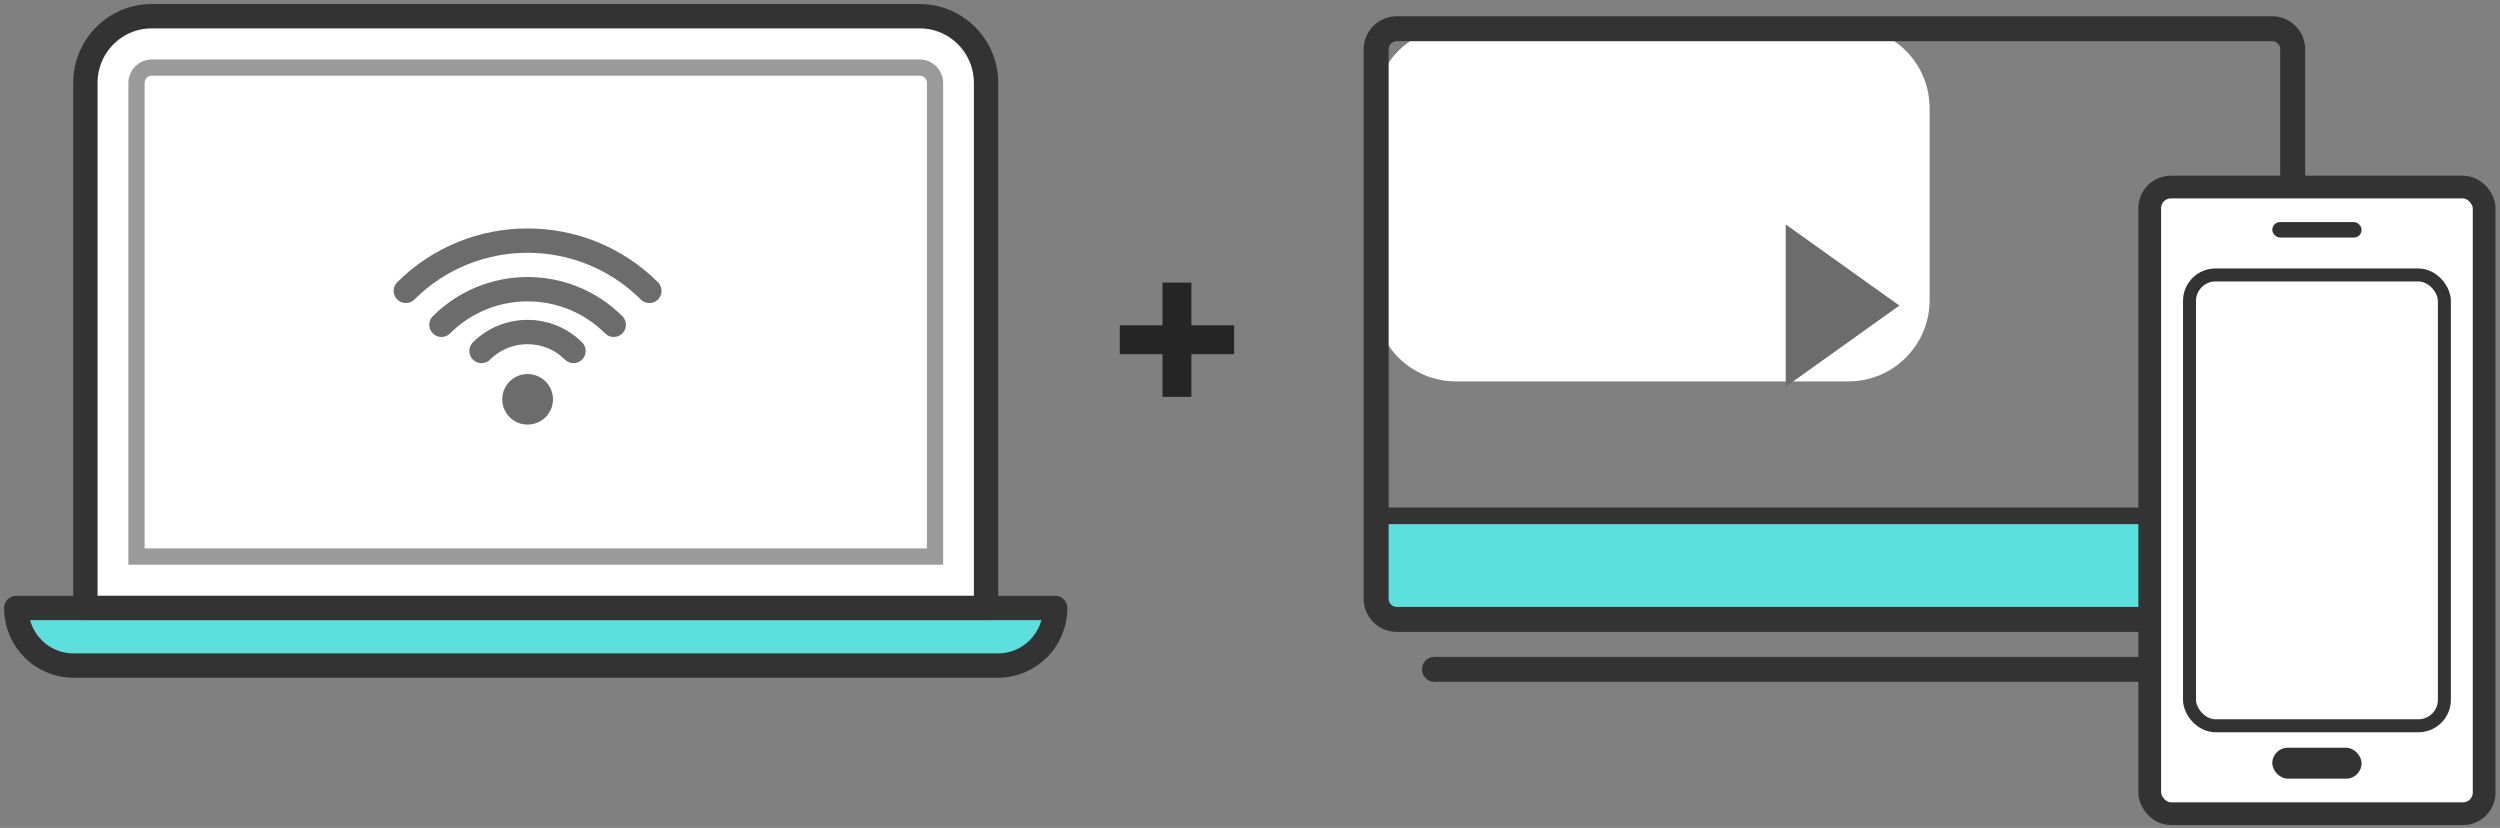
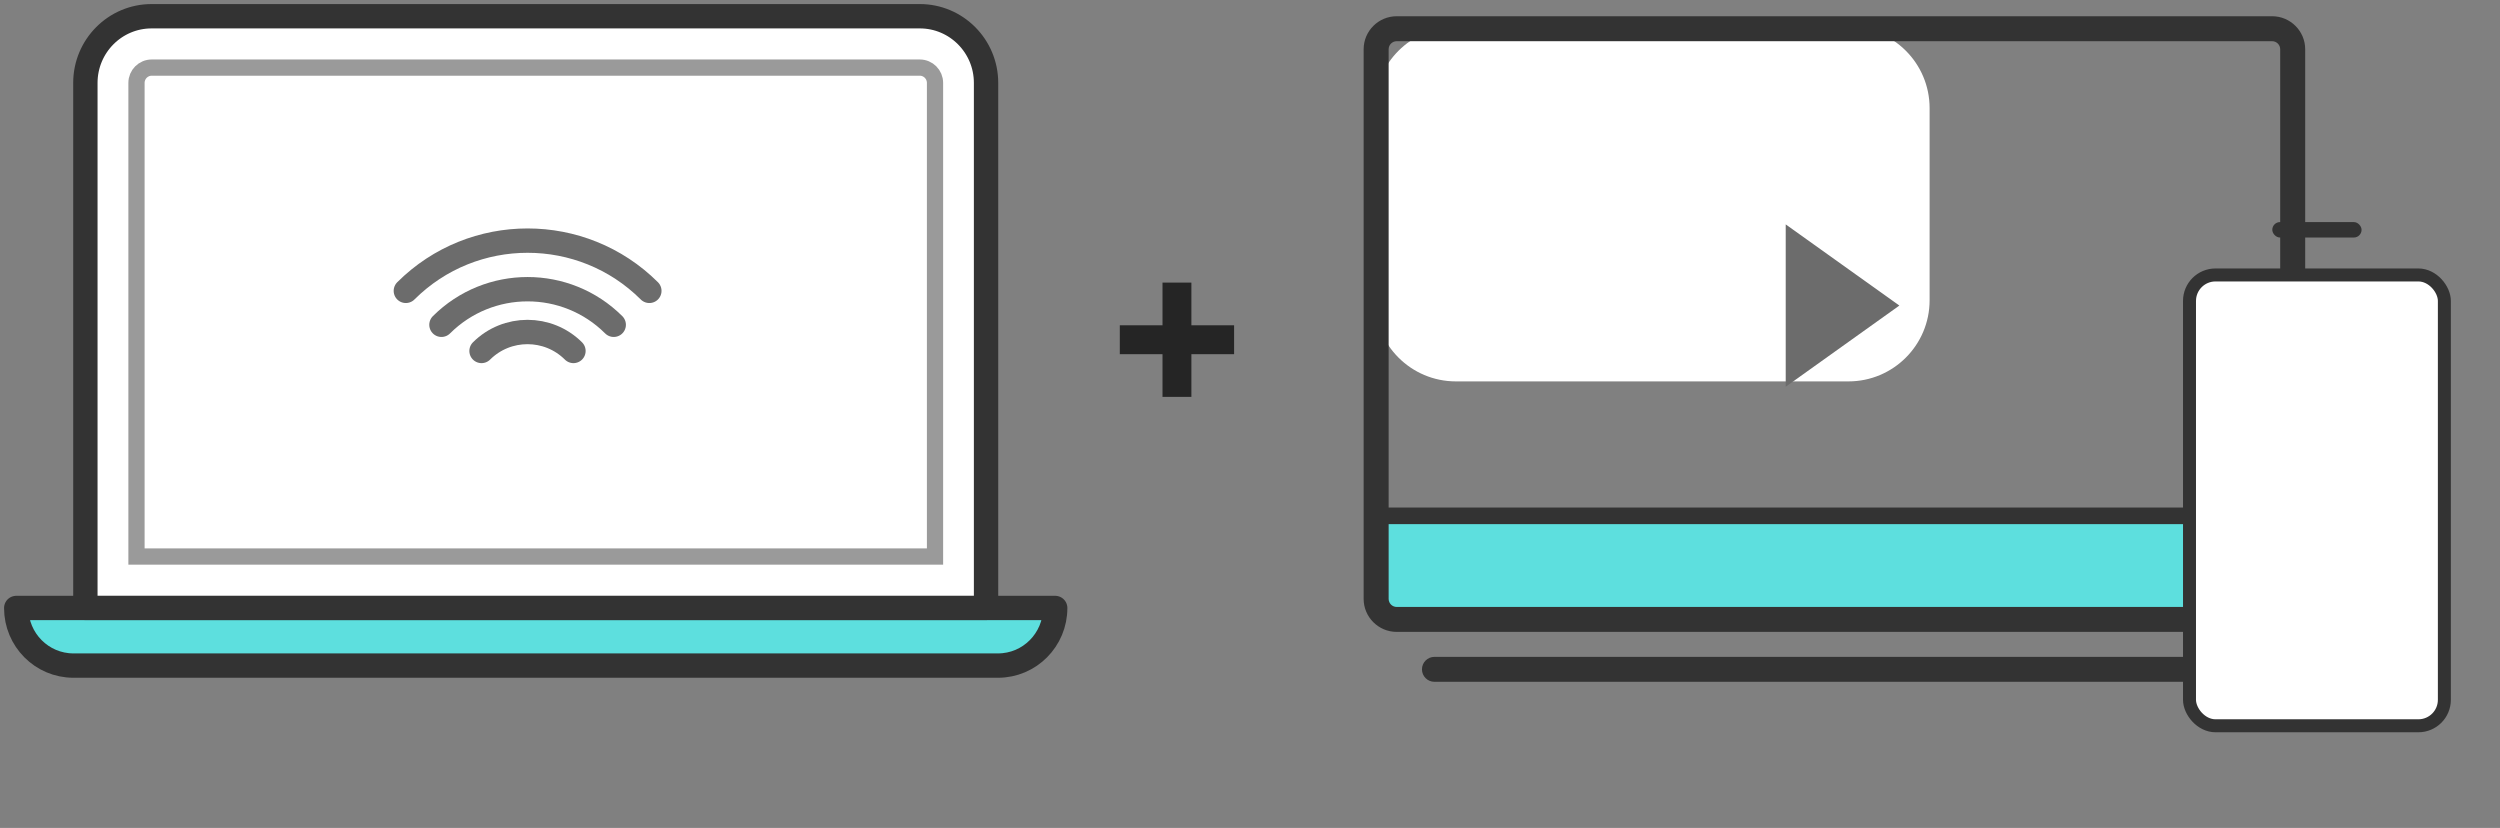
<svg xmlns="http://www.w3.org/2000/svg" width="154" height="51" viewBox="0 0 154 51" fill="none">
  <rect x="0" y="0" width="154" height="51" fill="#808080" stroke="none" />
  <path d="M84.684 6.662C84.684 3.9 86.922 1.662 89.684 1.662H113.864C116.626 1.662 118.864 3.9 118.864 6.662V18.494C118.864 21.255 116.626 23.494 113.864 23.494H89.684C86.922 23.494 84.684 21.255 84.684 18.494V6.662Z" fill="white" />
  <path d="M140.986 38H85.013C84.731 38 84.5 36.65 84.5 35C84.5 33.35 84.731 32 85.013 32H140.986C141.269 32 141.5 33.35 141.5 35C141.5 36.65 141.269 38 140.986 38Z" fill="#5DDFDE" />
  <path d="M140.974 32.288H85.027C84.745 32.288 84.514 32.057 84.514 31.775C84.514 31.493 84.745 31.263 85.027 31.263H140.974C141.256 31.263 141.487 31.493 141.487 31.775C141.487 32.057 141.256 32.288 140.974 32.288Z" fill="#333333" />
  <path d="M139.962 38.925H114.54C114.114 38.925 113.77 38.582 113.77 38.156C113.77 37.731 114.114 37.388 114.54 37.388H139.962C140.234 37.388 140.46 37.167 140.46 36.89V3.035C140.46 2.763 140.239 2.538 139.962 2.538H86.038C85.766 2.538 85.54 2.758 85.54 3.035V36.89C85.54 37.162 85.76 37.388 86.038 37.388H118.646C119.072 37.388 119.416 37.731 119.416 38.156C119.416 38.582 119.072 38.925 118.646 38.925H86.038C84.914 38.925 84 38.013 84 36.89V3.035C84 1.912 84.914 1 86.038 1H139.962C141.086 1 142 1.912 142 3.035V36.89C142 38.013 141.086 38.925 139.962 38.925Z" fill="#333333" />
  <path d="M137.637 42H88.363C87.937 42 87.593 41.657 87.593 41.231C87.593 40.806 87.937 40.462 88.363 40.462H137.637C138.063 40.462 138.407 40.806 138.407 41.231C138.407 41.657 138.063 42 137.637 42Z" fill="#333333" />
  <path d="M110 23.823V13.823L117 18.823L110 23.823Z" fill="#6C6C6C" />
  <path d="M1 37.452H65C65 39.412 63.423 41 61.475 41H4.525C2.577 41 1 39.412 1 37.452Z" fill="#5DDFDE" stroke="#333333" stroke-width="1.5" stroke-linecap="round" stroke-linejoin="round" />
  <path d="M9.338 1H56.661C58.913 1 60.741 2.84 60.741 5.106V37.447H5.259V5.106C5.259 2.84 7.086 1 9.338 1Z" fill="white" stroke="#333333" stroke-width="1.5" stroke-linecap="round" stroke-linejoin="round" />
  <g style="mix-blend-mode:darken">
    <path d="M57.597 5.106V34.282H8.408V5.106C8.408 4.586 8.827 4.164 9.344 4.164L56.661 4.164C57.178 4.164 57.597 4.586 57.597 5.106Z" stroke="#9A9A9A" stroke-miterlimit="10" />
  </g>
  <path d="M71.61 24.448V17.408H73.39V24.448H71.61ZM68.98 21.818V20.038H76.02V21.818H68.98Z" fill="#252525" />
-   <path d="M34.064 24.598C34.064 23.737 33.364 23.041 32.501 23.041C31.637 23.041 30.938 23.737 30.938 24.598C30.938 25.459 31.637 26.155 32.501 26.155C33.364 26.155 34.064 25.459 34.064 24.598Z" fill="#6C6C6C" />
  <path d="M35.325 21.619C33.762 20.062 31.225 20.062 29.662 21.619" stroke="#6C6C6C" stroke-width="1.5" stroke-miterlimit="10" stroke-linecap="round" />
  <path d="M37.806 20.007C34.872 17.084 30.128 17.084 27.193 20.007" stroke="#6C6C6C" stroke-width="1.5" stroke-miterlimit="10" stroke-linecap="round" />
  <path d="M40 17.917C35.859 13.791 29.141 13.791 25 17.917" stroke="#6C6C6C" stroke-width="1.5" stroke-miterlimit="10" stroke-linecap="round" />
-   <rect x="132.423" y="11.523" width="20.6" height="38.6" rx="1.3" fill="white" stroke="#333333" stroke-width="1.4" />
  <rect x="134.873" y="16.937" width="15.7" height="27.771" rx="1.6" fill="white" stroke="#333333" stroke-width="0.8" />
  <rect x="139.973" y="13.68" width="5.5" height="0.952" rx="0.476" fill="#333333" />
-   <rect x="139.973" y="46.061" width="5.5" height="1.905" rx="0.952" fill="#333333" />
</svg>